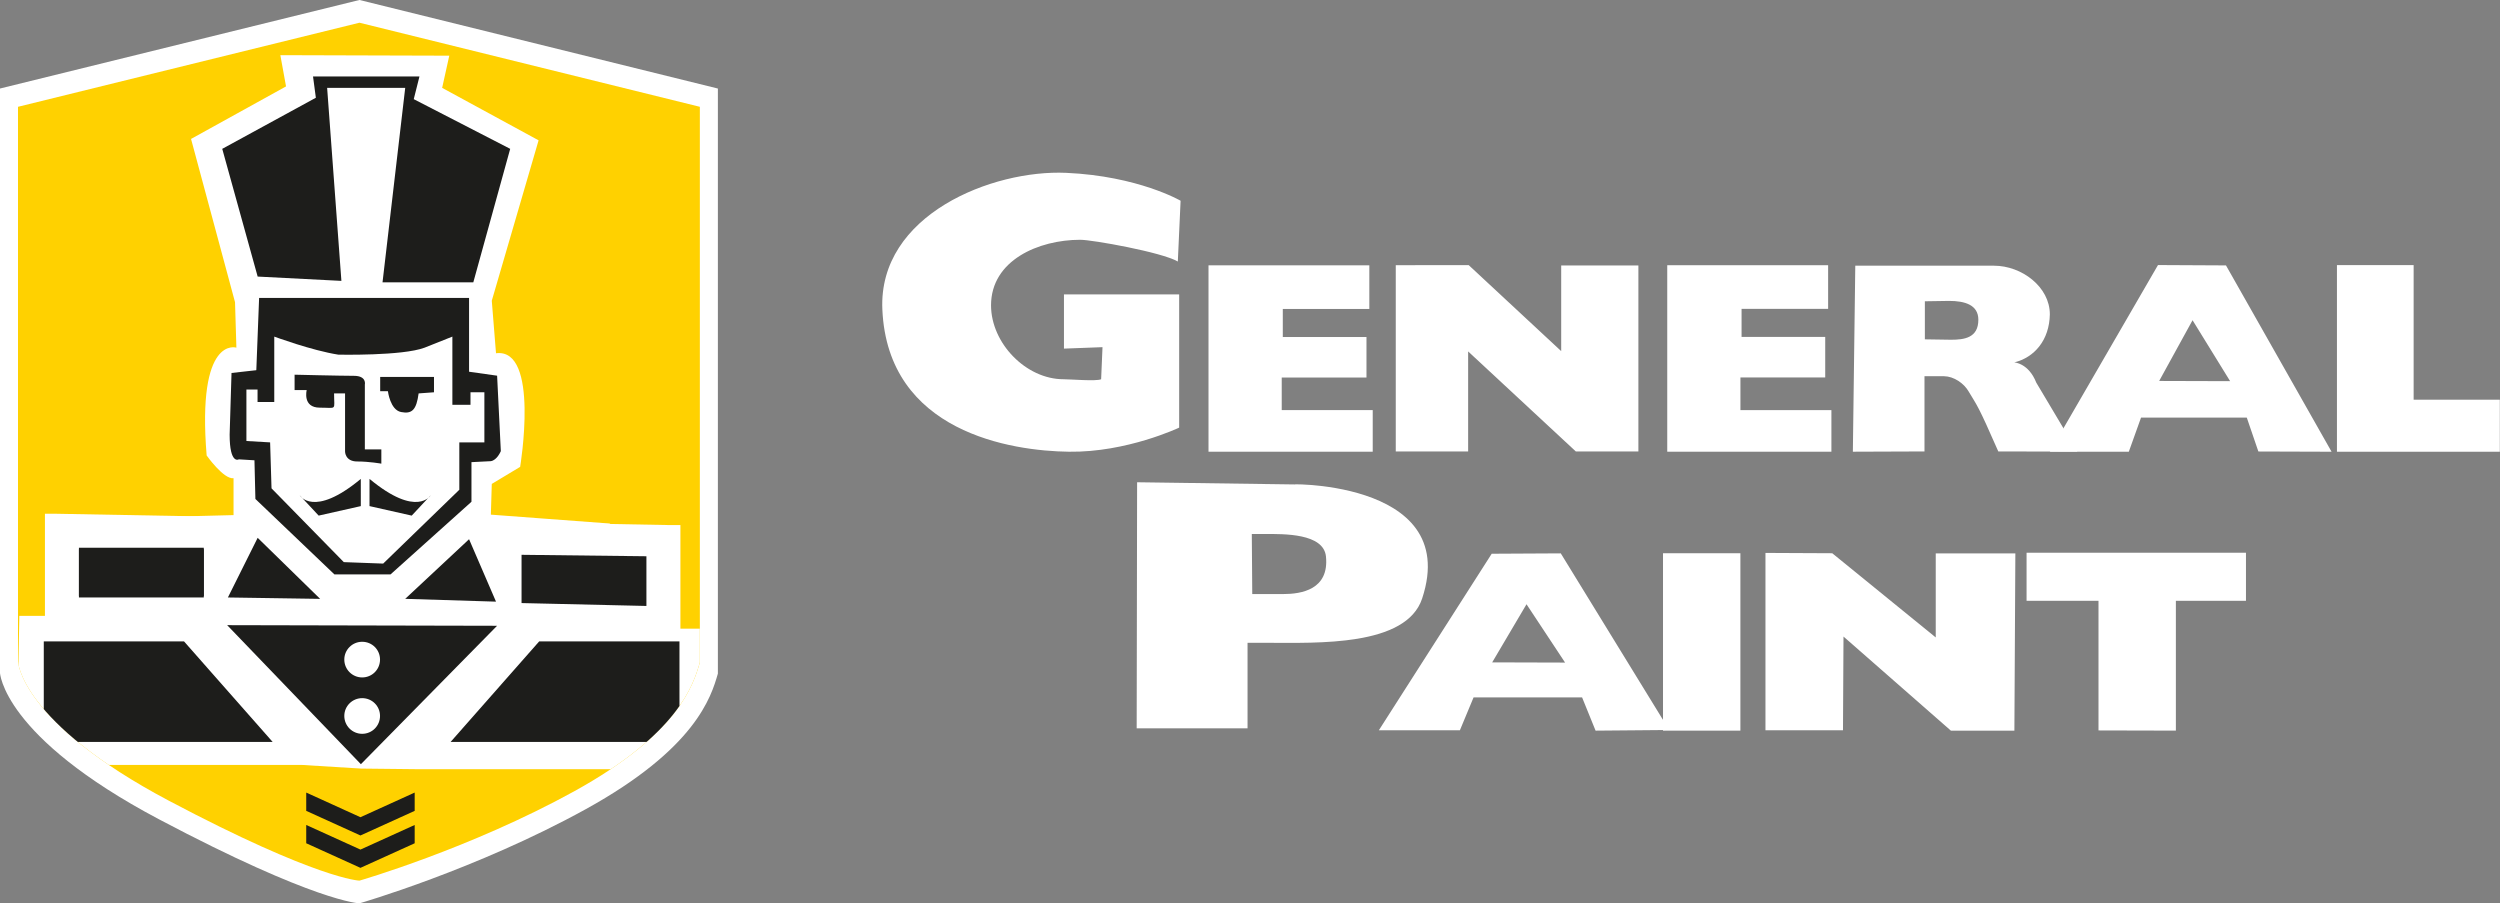
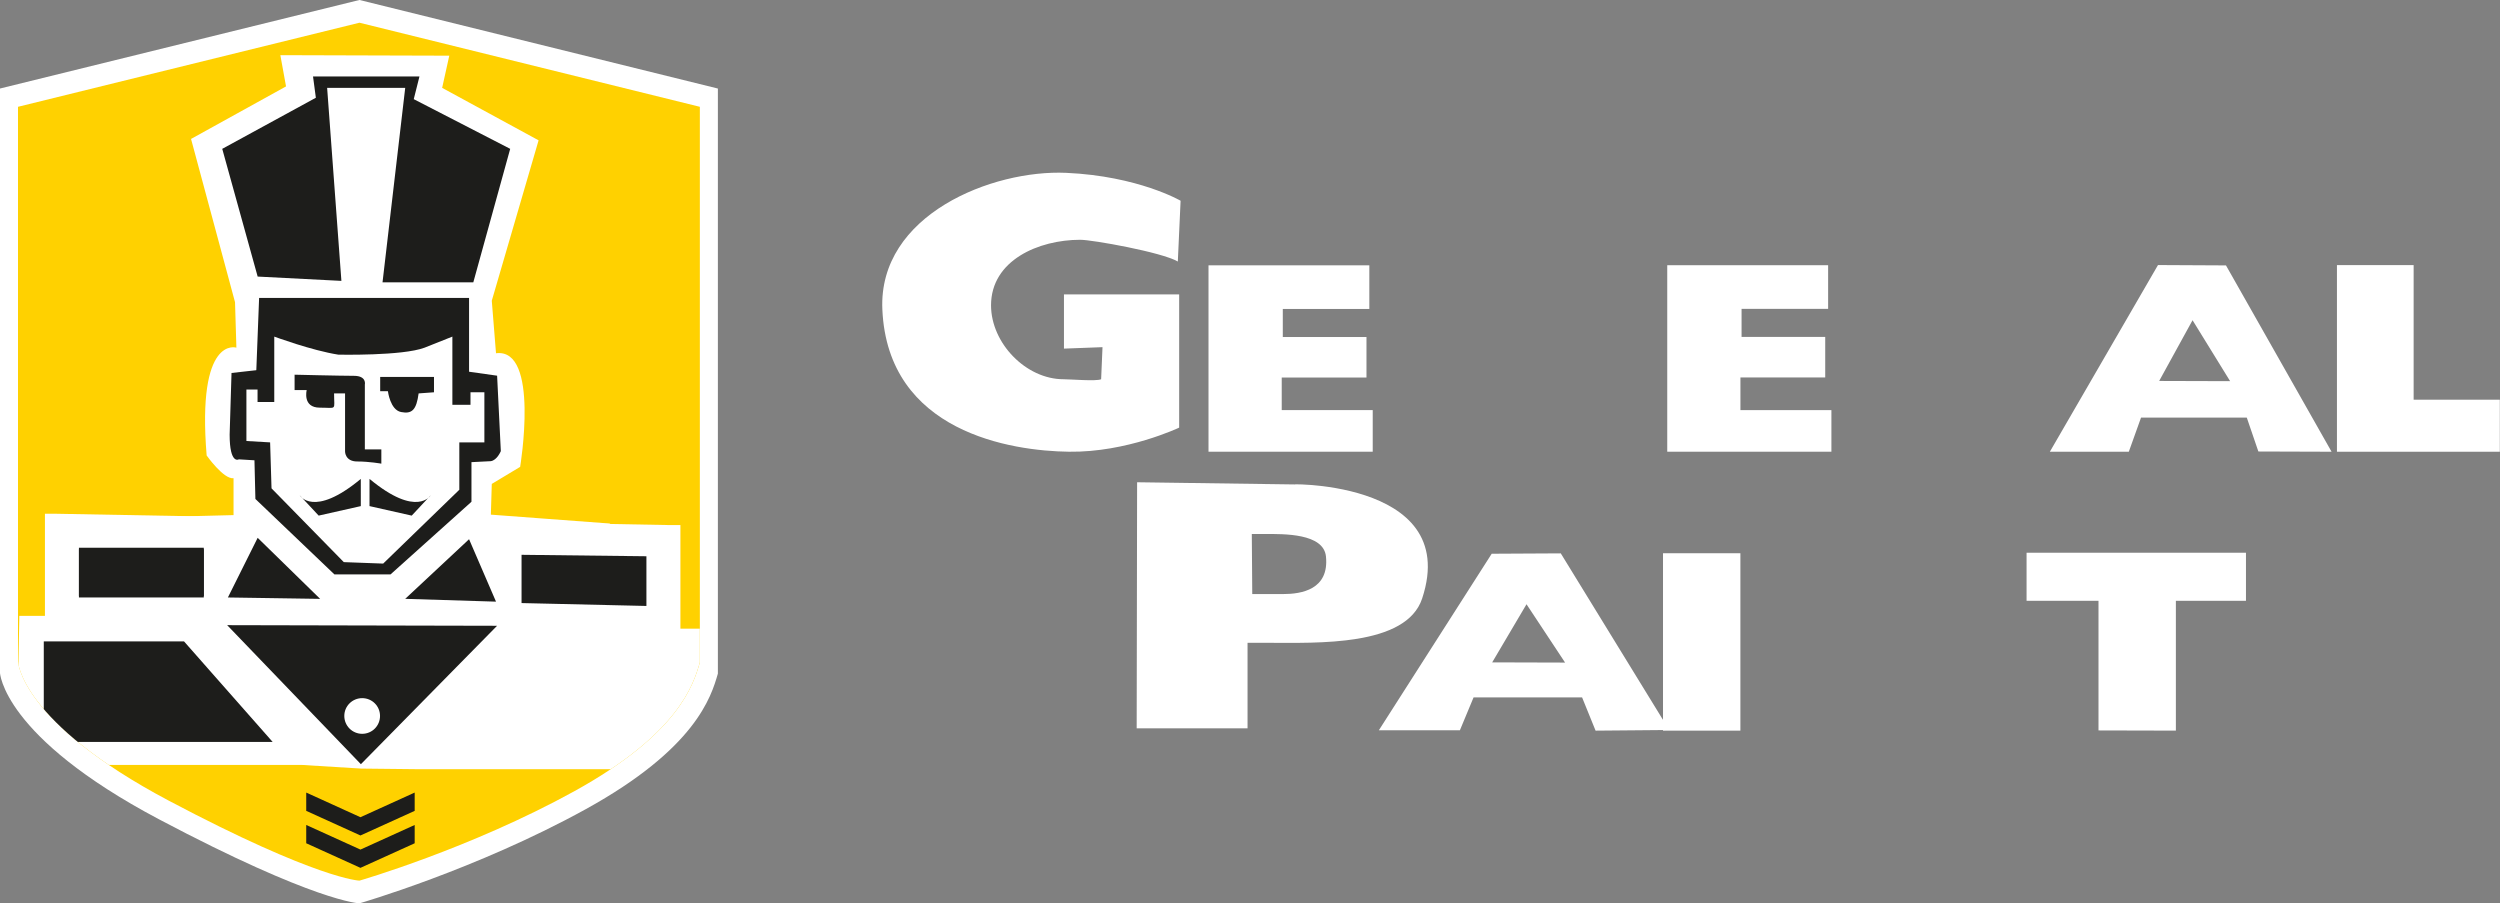
<svg xmlns="http://www.w3.org/2000/svg" width="100%" height="100%" viewBox="0 0 1071 387" xml:space="preserve" style="fill-rule:evenodd;clip-rule:evenodd;stroke-linejoin:round;stroke-miterlimit:2;">
  <rect x="0" y="0" width="1071" height="387" fill="#808080" stroke="none" />
  <g transform="matrix(1,0,0,1,-1591.44,-95.043)">
    <g id="Artboard1" transform="matrix(0.714,0,0,0.258,1591.44,95.043)">
      <rect x="0" y="0" width="1500" height="1500" style="fill:none;" />
      <clipPath id="_clip1">
        <rect x="0" y="0" width="1500" height="1500" />
      </clipPath>
      <g clip-path="url(#_clip1)">
        <g transform="matrix(8.075,0,0,22.362,-908.284,-18130.7)">
          <g transform="matrix(2,0,0,2,286.124,844.325)">
            <path d="M0,-6.929L2.849,-6.929L2.849,-1.932L6.051,-1.932L6.051,0L0,0L0,-6.929Z" style="fill:white;fill-rule:nonzero;" />
          </g>
          <g transform="matrix(2,0,0,2,112.476,871.282)">
            <path d="M0,-26.963L0,-5.284C0,-5.284 0.084,-2.912 5.908,0.167C11.734,3.246 13.357,3.288 13.357,3.288C13.357,3.288 17.685,2.04 21.763,-0.207C25.841,-2.454 26.423,-4.368 26.673,-5.242L26.673,-26.963L13.357,-30.251L0,-26.963Z" style="fill:white;fill-rule:nonzero;" />
          </g>
          <g transform="matrix(2,0,0,2,113.818,869.928)">
            <path d="M0,-25.608L0,-5.019C0,-5.019 0.079,-2.766 5.611,0.158C11.144,3.083 12.686,3.122 12.686,3.122C12.686,3.122 16.795,1.937 20.668,-0.197C24.541,-2.332 25.094,-4.15 25.332,-4.979L25.332,-25.608L12.686,-28.73L0,-25.608Z" style="fill:rgb(255,209,0);fill-rule:nonzero;" />
          </g>
          <g transform="matrix(2,0,0,2,0,0)">
            <clipPath id="_clip2">
              <path d="M56.908,409.355L56.908,429.945C56.908,429.945 56.987,432.198 62.52,435.122C68.053,438.047 69.594,438.087 69.594,438.087C69.594,438.087 73.704,436.901 77.578,434.767C81.45,432.633 82.003,430.815 82.24,429.984L82.24,409.355L69.594,406.234L56.908,409.355Z" clip-rule="nonzero" />
            </clipPath>
            <g clip-path="url(#_clip2)">
              <g transform="matrix(1,0,0,1,59.919,407.439)">
                <path d="M0,23.993L18.94,23.993L18.978,17.389L14.558,17.059L14.592,15.918L15.646,15.285C15.646,15.285 16.383,10.859 14.749,11.067L14.592,9.117L16.331,3.162L12.748,1.214L13.013,0.019L6.737,0L6.948,1.16L3.419,3.11L5.053,9.171L5.104,10.859C5.104,10.859 3.63,10.383 3.999,14.862C3.999,14.862 4.631,15.757 4.998,15.706L4.998,17.076L0.154,17.2L0,23.993Z" style="fill:white;fill-rule:nonzero;" />
              </g>
              <g transform="matrix(1,0,0,1,81.098,433.528)">
                <path d="M0,-8.643L0.421,-8.643L0.421,-4.796L1.37,-4.796L1.37,0.421L-9.328,0.421L-11.439,0.398L-13.649,0.262L-24.243,0.262L-24.139,-5.272L-23.188,-5.272L-23.188,-9.064L-22.82,-9.064L0,-8.643Z" style="fill:white;fill-rule:nonzero;" />
              </g>
              <g transform="matrix(0,-1,-1,0,62.361,428.969)">
                <rect x="1.451" y="-1.451" width="1.74" height="4.639" style="fill:rgb(29,29,27);" />
              </g>
              <g transform="matrix(1,0,0,1,64.707,425.41)">
                <path d="M0,2.163L3.427,2.215L1.106,-0.052L0,2.163Z" style="fill:rgb(29,29,27);fill-rule:nonzero;" />
              </g>
              <g transform="matrix(1,0,0,1,71.295,425.514)">
                <path d="M0,2.11L3.373,2.214L2.372,-0.104L0,2.11Z" style="fill:rgb(29,29,27);fill-rule:nonzero;" />
              </g>
              <g transform="matrix(0,-1,-1,0,78.779,429.258)">
                <path d="M1.477,3.162L3.269,3.162L3.215,-1.477L1.37,-1.477L1.477,3.162Z" style="fill:rgb(29,29,27);fill-rule:nonzero;" />
              </g>
              <g transform="matrix(1,0,0,1,68.924,408.283)">
                <path d="M0,7.536L-0.53,0.369L2.371,0.369L1.528,7.589L4.901,7.589L6.271,2.634L2.688,0.789L2.9,-0.053L-1.054,-0.053L-0.949,0.737L-4.427,2.634L-3.111,7.376L0,7.536Z" style="fill:rgb(29,29,27);fill-rule:nonzero;" />
              </g>
              <g transform="matrix(1,0,0,1,65.867,426.717)">
                <path d="M0,-10.266L7.8,-10.266L7.8,-7.525L8.842,-7.378L8.98,-4.578C8.98,-4.578 8.842,-4.237 8.605,-4.204L7.889,-4.168L7.889,-2.697L4.882,0L2.798,0L-0.138,-2.801L-0.173,-4.237L-0.752,-4.272C-0.752,-4.272 -1.095,-4.064 -1.095,-5.191L-1.025,-7.479L-0.104,-7.582L0,-10.266Z" style="fill:rgb(29,29,27);fill-rule:nonzero;" />
              </g>
              <g transform="matrix(1,0,0,1,66.276,422.388)">
                <path d="M0,-0.573L-0.881,-0.624L-0.881,-2.536L-0.467,-2.536L-0.467,-2.073L0.154,-2.073L0.154,-4.5C0.154,-4.5 1.549,-3.984 2.533,-3.83C2.533,-3.83 4.913,-3.778 5.738,-4.089L6.771,-4.5L6.771,-1.969L7.444,-1.969L7.444,-2.433L7.96,-2.433L7.96,-0.573L7.029,-0.573L7.029,1.186L4.2,3.927L2.737,3.873L0.052,1.134L0,-0.573Z" style="fill:white;fill-rule:nonzero;" />
              </g>
              <g transform="matrix(1,0,0,1,72.364,420.199)">
                <path d="M0,-0.244L0,-0.815L-1.999,-0.815L-1.999,-0.285L-1.712,-0.285C-1.712,-0.285 -1.63,0.408 -1.225,0.489C-0.814,0.571 -0.653,0.408 -0.571,-0.202L0,-0.244Z" style="fill:rgb(29,29,27);fill-rule:nonzero;" />
              </g>
              <g transform="matrix(1,0,0,1,70.408,419.302)">
                <path d="M0,3.303L0,2.773L-0.613,2.773L-0.613,0.368C-0.613,0.368 -0.533,0.042 -1.021,0.042C-1.511,0.042 -3.223,0 -3.223,0L-3.223,0.571L-2.773,0.571C-2.773,0.571 -2.94,1.224 -2.284,1.224C-1.634,1.224 -1.756,1.345 -1.756,0.695L-1.348,0.695L-1.348,2.855C-1.348,2.855 -1.348,3.222 -0.898,3.222C-0.449,3.222 0,3.303 0,3.303" style="fill:rgb(29,29,27);fill-rule:nonzero;" />
              </g>
              <g transform="matrix(-0.683,-0.731,-0.731,0.683,69.263,423.788)">
                <path d="M0.263,1.373L1.297,1.373C1.297,1.373 0.324,1.59 0.19,-0.7L-0.548,-0.011L0.263,1.373Z" style="fill:rgb(29,29,27);fill-rule:nonzero;" />
              </g>
              <g transform="matrix(0.683,-0.731,-0.731,-0.683,71.86,424.019)">
                <path d="M-0.597,-0.115L0.438,-0.115C0.438,-0.115 -0.535,-0.332 -0.671,1.96L-1.409,1.271L-0.597,-0.115Z" style="fill:rgb(29,29,27);fill-rule:nonzero;" />
              </g>
              <g transform="matrix(1,0,0,1,64.68,433.763)">
                <path d="M0,-5.162L4.968,0L10.028,-5.139L0,-5.162Z" style="fill:rgb(29,29,27);fill-rule:nonzero;" />
              </g>
              <g transform="matrix(0,-1,-1,0,69.693,429.217)">
-                 <path d="M-0.661,-0.666C-1.029,-0.666 -1.325,-0.372 -1.325,-0.003C-1.325,0.363 -1.029,0.661 -0.661,0.661C-0.296,0.661 -0.001,0.363 -0.001,-0.003C-0.001,-0.372 -0.296,-0.666 -0.661,-0.666" style="fill:white;fill-rule:nonzero;" />
-               </g>
+                 </g>
              <g transform="matrix(0,-1,-1,0,69.693,431.31)">
                <path d="M-0.661,-0.666C-1.029,-0.666 -1.325,-0.372 -1.325,-0.003C-1.325,0.363 -1.029,0.661 -0.661,0.661C-0.296,0.661 -0.001,0.363 -0.001,-0.003C-0.001,-0.372 -0.296,-0.666 -0.661,-0.666" style="fill:white;fill-rule:nonzero;" />
              </g>
              <g transform="matrix(1,0,0,1,57.867,432.937)">
                <path d="M0,-3.732L5.211,-3.732L8.503,0L0,0L0,-3.732Z" style="fill:rgb(29,29,27);fill-rule:nonzero;" />
              </g>
              <g transform="matrix(-1,0,0,1,72.981,432.937)">
-                 <path d="M-8.503,-3.732L-3.29,-3.732L0,0L-8.503,0L-8.503,-3.732Z" style="fill:rgb(29,29,27);fill-rule:nonzero;" />
-               </g>
+                 </g>
              <g transform="matrix(-1,0,0,1,122.985,61.299)">
                <rect x="59.173" y="364.427" width="4.639" height="1.847" style="fill:rgb(29,29,27);" />
              </g>
            </g>
          </g>
          <g transform="matrix(2,0,0,2,139.263,870.989)">
            <path d="M0,0.237L-2.014,-0.678L-2.014,0.001L0,0.915L2.015,0.001L2.015,-0.678L0,0.237Z" style="fill:rgb(29,29,27);fill-rule:nonzero;" />
          </g>
          <g transform="matrix(2,0,0,2,139.263,873.395)">
            <path d="M0,0.236L-2.014,-0.678L-2.014,0.001L0,0.914L2.015,0.001L2.015,-0.678L0,0.236Z" style="fill:rgb(29,29,27);fill-rule:nonzero;" />
          </g>
          <g transform="matrix(2,0,0,2,243.661,865.036)">
-             <path d="M0,-6.599L2.481,-6.587L6.326,-3.461L6.326,-6.582L9.284,-6.582L9.248,0L6.889,0L2.899,-3.494L2.88,-0.014L0,-0.014L0,-6.599Z" style="fill:white;fill-rule:nonzero;" />
-           </g>
+             </g>
          <g transform="matrix(2,0,0,2,223.32,865.007)">
            <path d="M0,-6.554L2.566,-6.568L6.595,-0.01L3.859,0.014L3.358,-1.22L-0.674,-1.22L-1.182,0L-4.193,0L0,-6.554ZM1.293,-4.679L0.018,-2.521L2.726,-2.513L1.293,-4.679Z" style="fill:white;fill-rule:nonzero;" />
          </g>
          <g transform="matrix(2,0,0,2,2.932,129.964)">
            <rect x="116.558" y="360.949" width="2.875" height="6.586" style="fill:white;" />
          </g>
          <g transform="matrix(2,0,0,2,268.406,861.463)">
            <path d="M0,-3.035L-2.672,-3.035L-2.672,-4.82L5.479,-4.82L5.479,-3.035L2.875,-3.035L2.875,1.785L0,1.778L0,-3.035Z" style="fill:white;fill-rule:nonzero;" />
          </g>
          <g transform="matrix(2,0,0,2,196.972,864.369)">
            <path d="M0,-8.889L5.91,-8.807C5.004,-8.807 12.097,-9.135 10.59,-4.574C9.998,-2.784 6.692,-2.928 4.861,-2.928L4.103,-2.928L4.103,0.246L-0.016,0.246L0,-8.889ZM4.278,-4.738L5.426,-4.738C6.1,-4.738 7.142,-4.901 7.016,-6.136C6.925,-6.999 5.439,-6.968 4.766,-6.968L4.261,-6.968L4.278,-4.738Z" style="fill:white;fill-rule:nonzero;" />
          </g>
          <g transform="matrix(2,0,0,2,200.097,825.218)">
            <path d="M0,8.658C0,8.658 -1.945,9.583 -4.091,9.553C-6.235,9.527 -10.826,8.832 -11.027,4.273C-11.183,0.75 -6.937,-0.925 -4.194,-0.801C-1.517,-0.681 0.053,0.235 0.053,0.235L-0.05,2.491C-0.646,2.144 -3.226,1.684 -3.675,1.684C-5.222,1.684 -6.989,2.446 -6.989,4.117C-6.989,5.524 -5.69,6.862 -4.297,6.862C-4.041,6.862 -3.073,6.944 -2.899,6.862L-2.848,5.671L-4.28,5.725L-4.28,3.711L0,3.711L0,8.658Z" style="fill:white;fill-rule:nonzero;" />
          </g>
          <g transform="matrix(2,0,0,2,202.277,844.323)">
            <path d="M0,-6.92L5.975,-6.92L5.975,-5.3L2.76,-5.3L2.76,-4.258L5.869,-4.258L5.869,-2.754L2.72,-2.754L2.72,-1.545L6.101,-1.545L6.101,0L0,0L0,-6.92Z" style="fill:white;fill-rule:nonzero;" />
          </g>
          <g transform="matrix(2,0,0,2,236.363,844.323)">
            <path d="M0,-6.924L5.977,-6.924L5.977,-5.304L2.761,-5.304L2.761,-4.262L5.869,-4.262L5.869,-2.757L2.719,-2.757L2.719,-1.544L6.099,-1.544L6.099,0L0,0L0,-6.924Z" style="fill:white;fill-rule:nonzero;" />
          </g>
          <g transform="matrix(2,0,0,2,250.335,844.323)">
-             <path d="M0,-6.906L5.153,-6.906C6.179,-6.906 7.228,-6.124 7.228,-5.099C7.211,-4.141 6.651,-3.496 5.907,-3.316C5.907,-3.316 6.437,-3.292 6.724,-2.565L8.25,-0.004L5.313,-0.01C4.547,-1.757 4.537,-1.69 4.212,-2.235C4.034,-2.544 3.661,-2.797 3.297,-2.803L2.571,-2.803L2.571,-0.01L-0.09,0L0,-6.906ZM2.585,-4.172L3.554,-4.157C4.048,-4.157 4.572,-4.224 4.572,-4.9C4.572,-5.453 4.069,-5.599 3.482,-5.599L2.585,-5.585L2.585,-4.172Z" style="fill:white;fill-rule:nonzero;" />
-           </g>
+             </g>
          <g transform="matrix(2,0,0,2,272.827,844.325)">
            <path d="M0,-6.931L2.526,-6.918L6.449,0L3.729,-0.009L3.299,-1.267L-0.63,-1.267L-1.084,-0.001L-4.017,-0.001L0,-6.931ZM1.284,-4.883L0.044,-2.628L2.68,-2.62L1.284,-4.883Z" style="fill:white;fill-rule:nonzero;" />
          </g>
          <g transform="matrix(2,0,0,2,216.191,844.301)">
-             <path d="M0,-6.914L0,0.003L2.689,0.003L2.689,-3.712L6.69,0.002L9.014,0.002L9.014,-6.903L6.146,-6.903L6.146,-3.723L2.709,-6.917L0,-6.914Z" style="fill:white;fill-rule:nonzero;" />
-           </g>
+             </g>
        </g>
      </g>
    </g>
  </g>
</svg>